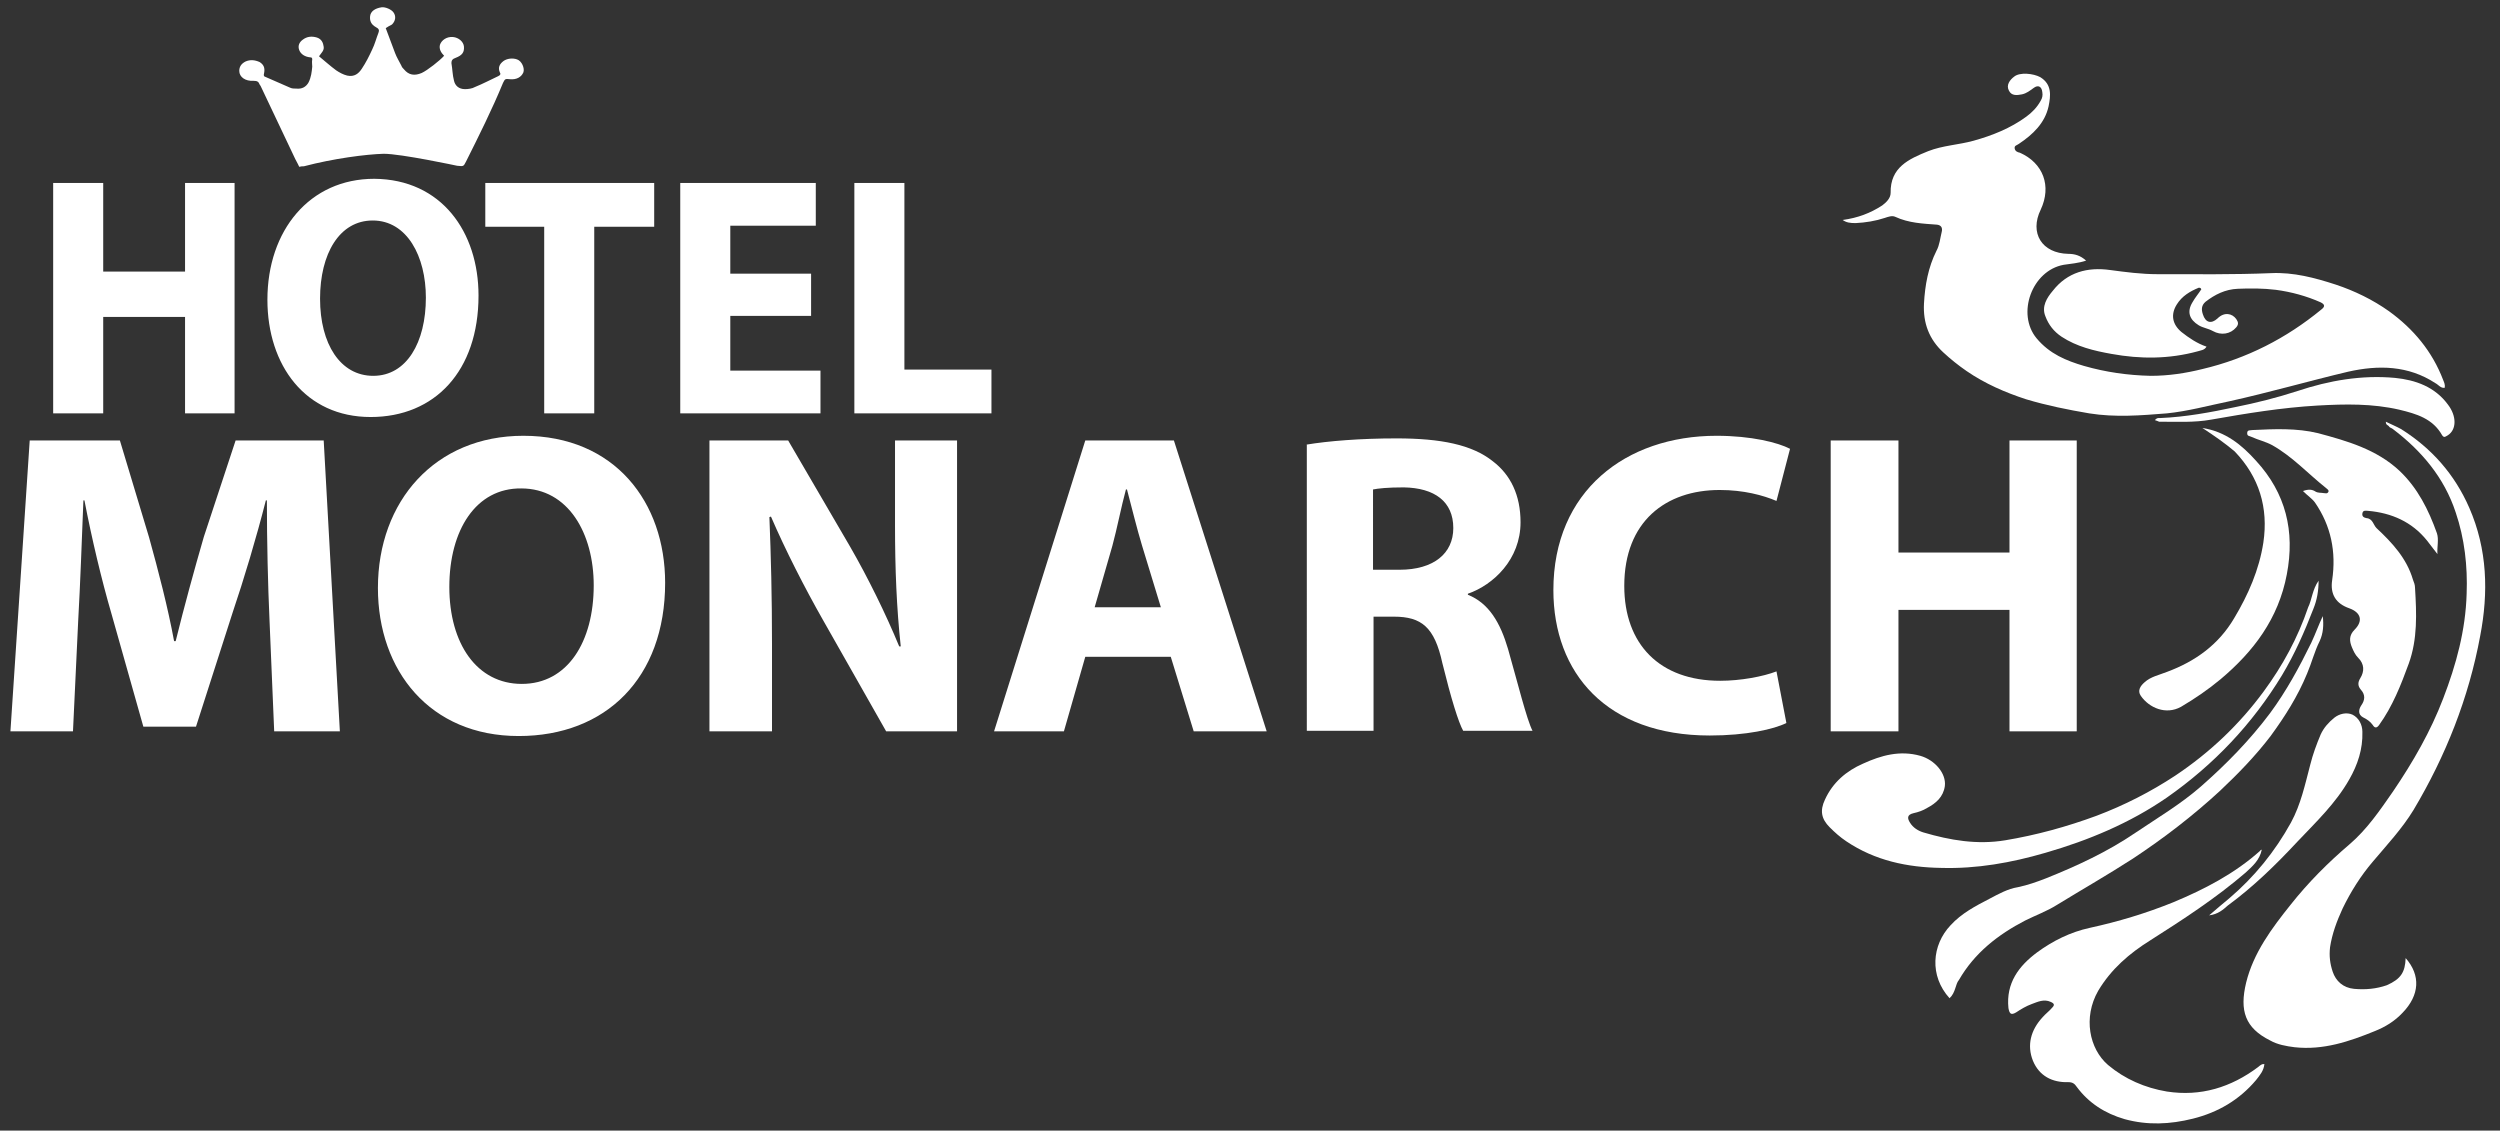
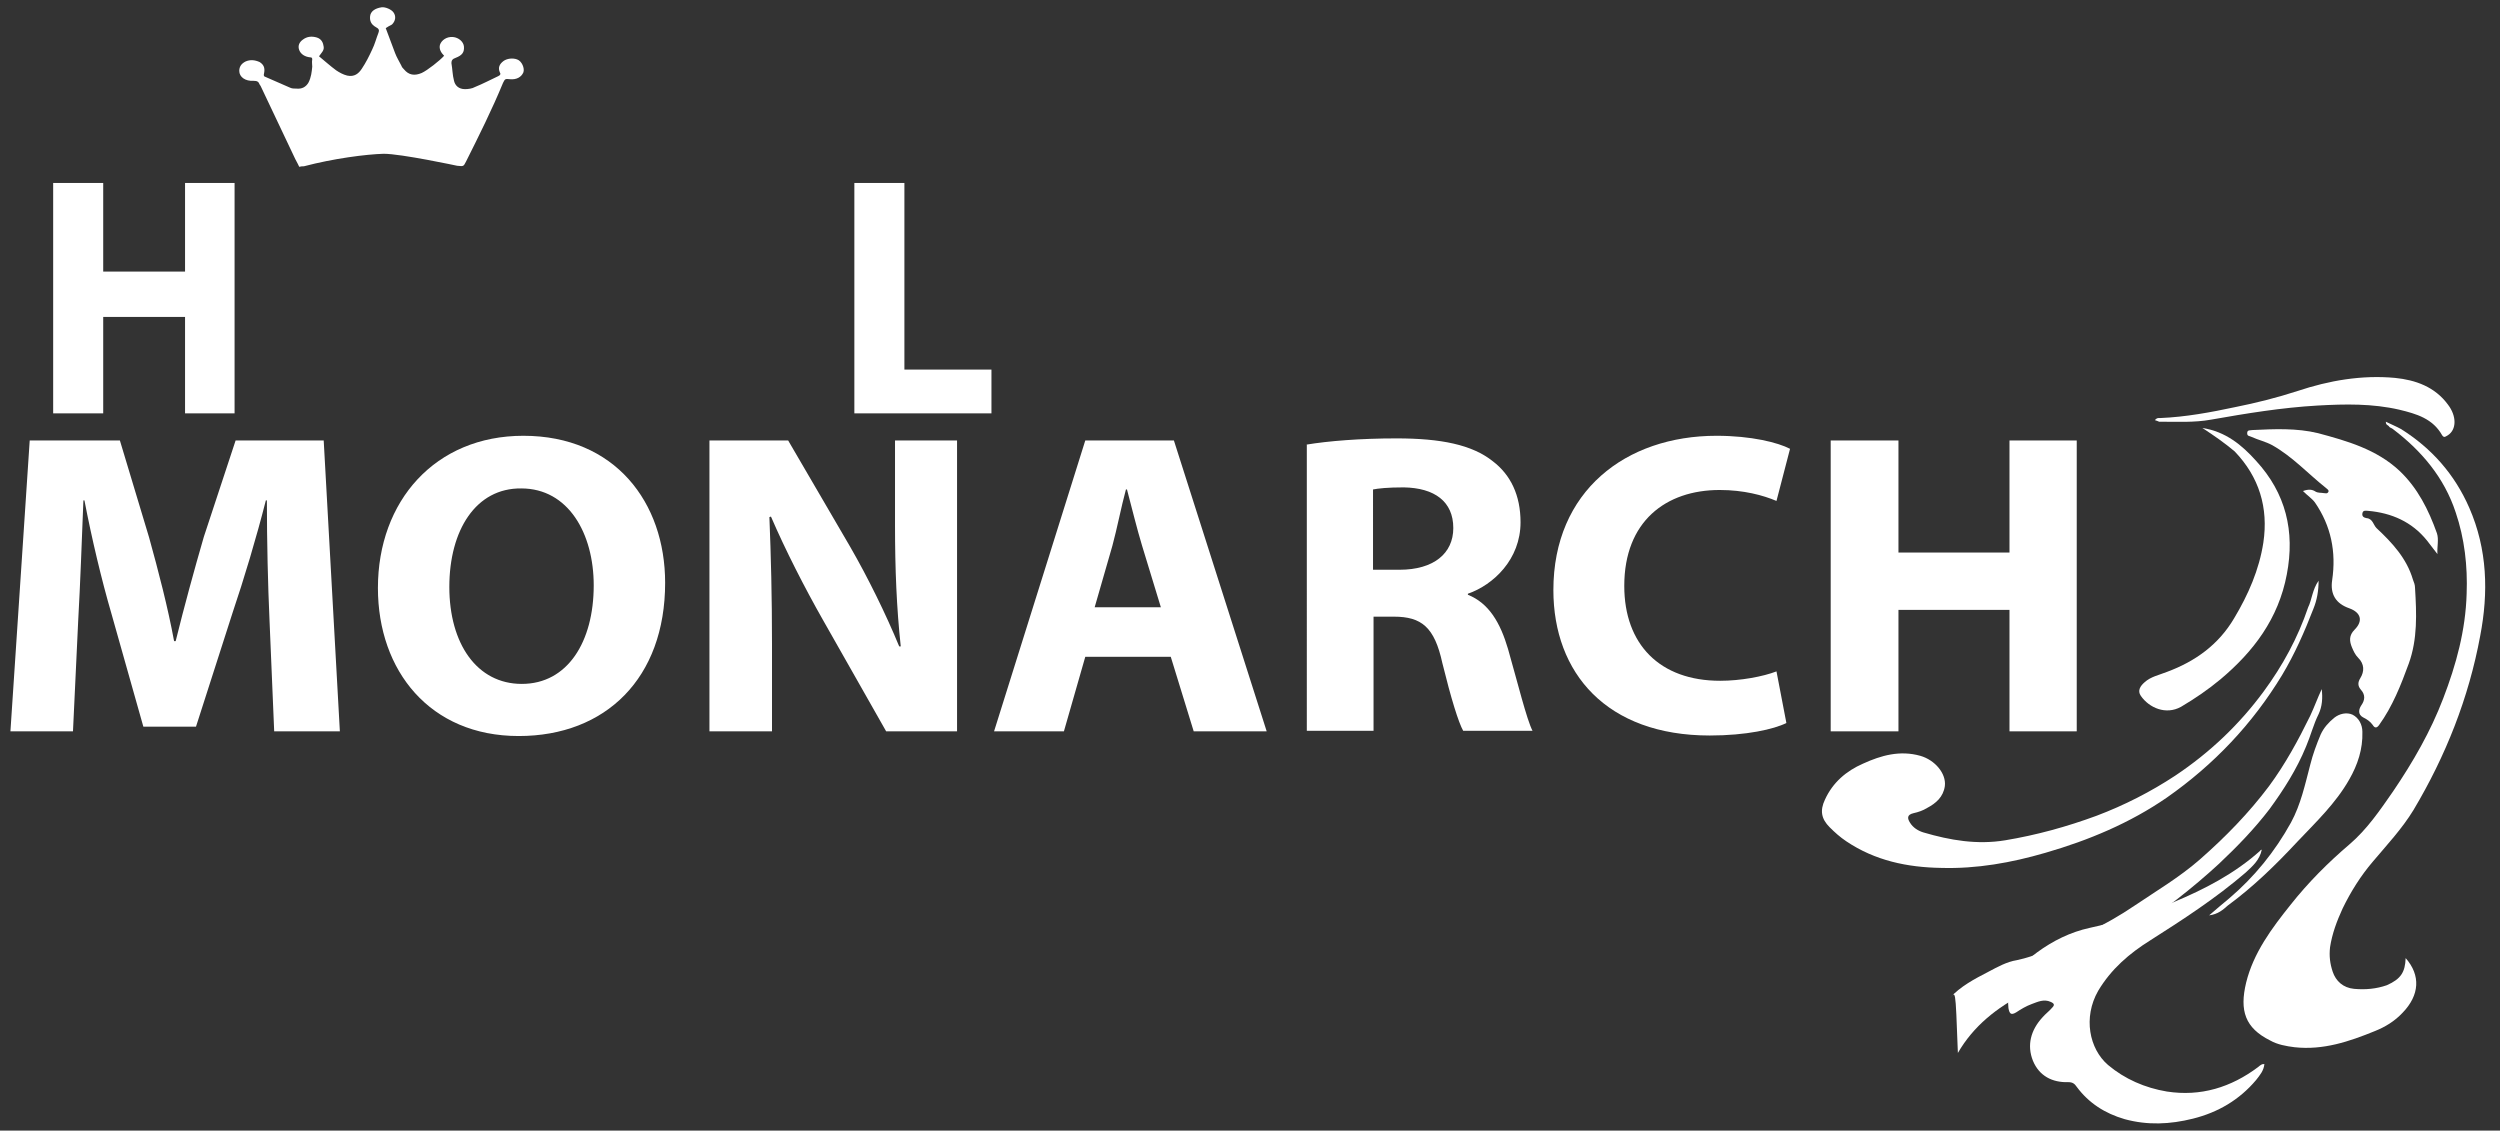
<svg xmlns="http://www.w3.org/2000/svg" version="1.1" id="Layer_1" x="0px" y="0px" viewBox="0 0 479.6 216.9" style="enable-background:new 0 0 479.6 216.9;" xml:space="preserve">
  <rect x="0" y="0" width="479.6" height="216.9" fill="#333333" stroke="none" />
  <style type="text/css">
	.st0{fill-rule:evenodd;clip-rule:evenodd;fill:#FFFFFF;}
	.st1{fill:#FFFFFF;}
</style>
  <g>
    <g>
      <g>
-         <path class="st0" d="M353.5,42.2c2.9-0.4,5.3-1.3,7.6-2.8c0.8-0.6,1.6-1.4,1.6-2.4c-0.1-4.9,3.5-6.5,7.2-8c2.8-1.1,5.8-1.2,8.7-2     c3.6-1,7.1-2.4,10.1-4.6c1.1-0.8,2.1-1.8,2.8-3.1c0.3-0.5,0.4-1,0.3-1.6c-0.1-1.1-0.8-1.5-1.7-0.8c-0.7,0.5-1.3,1-2.2,1.2     c-1,0.2-2,0.3-2.5-0.7c-0.6-1.1,0.2-2.1,1-2.7c1.1-0.9,3.7-0.6,5,0.1c2.3,1.4,2,3.6,1.6,5.6c-0.7,3.2-3,5.4-5.7,7.2     c-0.4,0.3-0.9,0.3-0.8,0.9c0.1,0.5,0.5,0.7,1,0.8c4.5,2,6.1,6.4,4,10.9c-2.2,4.5,0.2,8.4,5.3,8.5c1.2,0,2.3,0.3,3.4,1.3     c-1.5,0.5-3,0.6-4.3,0.8c-6.1,1.1-9.1,9.4-5.2,14.1c2.5,3,5.7,4.3,9.1,5.3c4.2,1.2,8.4,1.8,12.8,1.9c3.4,0,6.7-0.5,9.9-1.3     c8.5-2,16.1-5.9,22.8-11.4c0.8-0.6,0.7-1-0.1-1.4c-2.7-1.2-5.6-2-8.6-2.4c-2.4-0.3-4.9-0.3-7.3-0.2c-2.4,0.1-4.4,1.1-6.2,2.5     c-0.8,0.7-0.8,1.5-0.5,2.4c0.5,1.6,1.6,1.9,2.8,0.8c1.3-1.3,2.8-1,3.6,0.1c0.4,0.6,0.5,1,0,1.6c-1.1,1.3-2.9,1.6-4.5,0.7     c-0.9-0.5-1.9-0.6-2.7-1.1c-1.8-1.1-2.3-2.6-1.2-4.4c0.5-0.9,1.2-1.7,1.7-2.5c-0.1-0.3-0.3-0.3-0.5-0.3c-1.7,0.7-3.2,1.6-4.2,3.2     c-1.2,1.9-0.9,3.8,0.9,5.3c1.4,1.1,3,2.2,4.8,2.8c-0.4,0.7-1.1,0.7-1.7,0.9c-5.5,1.5-11,1.5-16.5,0.5c-3.4-0.6-6.7-1.4-9.6-3.3     c-1.5-1-2.5-2.3-3.1-3.9c-0.8-1.9,0.3-3.6,1.4-4.9c2.8-3.6,6.7-4.6,11-4c3,0.4,6,0.8,9.1,0.8c7.3,0,14.6,0.1,21.8-0.2     c4.3-0.2,8.4,0.9,12.4,2.2c3.6,1.2,7.1,2.9,10.2,5.1c4.7,3.4,8.3,7.7,10.4,13.2c0.2,0.5,0.4,0.9,0.3,1.5     c-0.8,0.1-1.2-0.6-1.8-0.9c-5.2-3.4-10.9-3.5-16.7-2.2c-7.6,1.8-15.2,4-22.9,5.7c-3.9,0.8-7.9,1.9-11.9,2.3     c-5,0.4-9.9,0.8-14.9,0c-4.1-0.7-8.1-1.5-12.1-2.7c-4-1.3-7.9-3-11.4-5.4c-1.6-1.1-3.1-2.3-4.5-3.6c-2.7-2.5-3.9-5.6-3.7-9.4     c0.2-3.5,0.8-6.9,2.4-10.1c0.6-1.1,0.7-2.4,1-3.6c0.2-0.8-0.1-1.3-0.9-1.4c-2.7-0.2-5.4-0.3-8-1.5c-0.6-0.3-1.4,0-2,0.2     c-1.8,0.6-3.7,0.9-5.6,1C354.9,42.8,354.2,42.7,353.5,42.2z" />
-       </g>
+         </g>
      <g>
        <path class="st0" d="M461.5,183.8c2.9,3.3,2.7,7.1-0.6,10.5c-1.5,1.6-3.3,2.7-5.3,3.5c-4.9,2-9.9,3.7-15.4,3.1     c-1.6-0.2-3.3-0.5-4.7-1.3c-4.8-2.4-5.9-5.7-4.6-11.1c1.4-5.7,4.9-10.4,8.5-14.9c3.4-4.3,7.2-8.1,11.3-11.6     c3.4-2.9,5.9-6.6,8.4-10.2c3.8-5.6,7.2-11.5,9.6-17.8c2.5-6.5,4.3-13.1,4.5-20.1c0.2-5.3-0.4-10.6-2.1-15.6     c-2.2-6.7-6.6-11.9-12.2-16.1c-0.2-0.1-0.5-0.2-0.6-0.4c-0.2-0.3-0.6-0.2-0.6-0.9c1,0.5,2,0.9,2.9,1.4     c5.9,3.7,10.3,8.7,13.1,15.1c3.5,8,3.7,16.3,2.1,24.6c-2.2,11.9-6.6,23-12.8,33.4c-2.2,3.6-5.1,6.7-7.8,9.9     c-2.3,2.7-4.2,5.7-5.8,9c-1.1,2.4-2,4.8-2.4,7.4c-0.2,1.7,0,3.2,0.5,4.7c0.6,1.8,2,3.1,4.1,3.3c2.2,0.2,4.3,0,6.3-0.7     C460.6,187.8,461.4,186.5,461.5,183.8z" />
      </g>
      <g>
        <path class="st0" d="M441.8,94.2c1.1-0.4,1.8-0.3,2.4,0.1c0.5,0.3,1.1,0.2,1.6,0.3c0.3,0,0.7,0.2,0.9-0.3     c0.1-0.3-0.3-0.5-0.5-0.7c-3.4-2.7-6.4-6-10.3-8.2c-1.3-0.7-2.7-1-4-1.6c-0.4-0.2-0.8-0.1-0.8-0.7c0-0.7,0.6-0.5,1-0.6     c4.2-0.2,8.5-0.4,12.6,0.6c5.6,1.5,11.2,3.1,15.6,7.2c3.5,3.3,5.6,7.5,7.2,12c0.4,1.2,0,2.6,0.1,4c-0.7-0.9-1.3-1.7-2-2.6     c-2.9-3.6-6.8-5.3-11.3-5.7c-0.4,0-1-0.2-1.1,0.5c-0.1,0.6,0.3,0.8,0.8,0.9c1.2,0.1,1.3,1.3,1.9,1.9c3,2.8,5.8,5.8,7,9.9     c0.2,0.5,0.4,1,0.4,1.6c0.3,4.9,0.5,9.8-1.2,14.5c-1.5,4.1-3.1,8.2-5.7,11.8c-0.5,0.7-0.9,0.5-1.2,0c-0.5-0.7-1.1-1.1-1.9-1.5     c-0.9-0.5-0.9-1.4-0.3-2.3c0.7-1,0.8-2-0.1-3c-0.6-0.7-0.6-1.4-0.1-2.2c0.8-1.3,0.8-2.7-0.4-3.9c-0.6-0.6-0.9-1.3-1.2-2     c-0.5-1.2-0.6-2.3,0.5-3.4c1.7-1.7,1.2-3.3-1-4.1c-2.6-0.9-3.7-2.7-3.3-5.4c0.8-5.4-0.2-10.4-3.3-14.9     C443.6,95.7,442.7,95.1,441.8,94.2z" />
      </g>
      <g>
        <path class="st0" d="M433.9,163c-0.4,2-1.8,3.2-3.1,4.4c-5.7,4.9-12,9-18.3,13c-4,2.5-7.5,5.5-10,9.7c-2.9,5.1-1.7,11.1,1.9,14.2     c3.2,2.7,7.1,4.4,11.3,5.1c6.5,1,12.3-0.8,17.5-4.7c0.2-0.2,0.5-0.4,0.7-0.5c0.1-0.1,0.3,0,0.5-0.1c-0.1,1.3-0.9,2.2-1.6,3.1     c-3.2,3.8-7.3,6.2-12.1,7.4c-4.4,1.1-8.7,1.3-13.1,0.1c-3.8-1.1-6.9-3.1-9.2-6.2c-0.4-0.6-0.8-0.9-1.6-0.9     c-3.1,0.1-5.6-1.2-6.8-4.1c-1.2-3-0.4-5.9,1.8-8.3c0.6-0.7,1.3-1.2,1.9-1.9c0.5-0.5,0.4-0.8-0.3-1.1c-1.3-0.6-2.5,0-3.6,0.4     c-1.1,0.4-2.1,1-3,1.6c-1,0.6-1.3,0.3-1.5-0.8c-0.5-4.8,2-8.1,5.5-10.7c3-2.2,6.4-3.9,10.1-4.7c5.5-1.2,10.8-2.8,16-4.9     c6-2.5,11.8-5.5,16.7-9.9C433.6,163.1,433.8,163,433.9,163z" />
      </g>
      <g>
        <path class="st0" d="M444.8,111.4c0,1.9-0.3,3.7-1,5.4c-1.7,4.4-3.6,8.7-6,12.7c-5.7,9.4-13.1,17.2-22.1,23.5     c-7.1,4.9-15,8.2-23.3,10.6c-6.5,1.9-13.2,3.1-20,2.9c-6.5-0.1-12.7-1.4-18.2-5.1c-1.2-0.8-2.2-1.7-3.2-2.7     c-1.6-1.6-1.9-3.2-0.9-5.3c1.5-3.3,4.1-5.5,7.3-6.9c3.5-1.6,7.1-2.6,11-1.5c2.8,0.8,5,3.4,4.7,5.8c-0.3,2.1-1.7,3.3-3.4,4.2     c-0.8,0.5-1.7,0.8-2.6,1c-1.3,0.3-1.2,1-0.7,1.8c0.6,1,1.6,1.6,2.6,1.9c5.1,1.5,10.3,2.4,15.7,1.5c6-1,11.8-2.6,17.5-4.7     c5.3-2,10.4-4.6,15.1-7.7c6.6-4.4,12.3-9.8,17-16.2c3.6-4.9,6.5-10.2,8.5-16.1C443.5,115.1,443.6,113.1,444.8,111.4z" />
      </g>
      <g>
-         <path class="st0" d="M374,191.5c-3.9-4.3-3.4-10.2,0.2-14c2.1-2.3,4.8-3.7,7.5-5.1c1.7-0.9,3.5-1.9,5.4-2.2     c1.9-0.4,3.6-1,5.4-1.7c6-2.4,11.8-5.1,17.1-8.7c4.3-2.9,8.7-5.5,12.6-8.9c4.9-4.3,9.4-8.9,13.3-14.1c3.1-4.2,5.6-8.8,7.9-13.5     c0.8-1.7,1.4-3.4,2.2-5.1c0.2,1.7,0.1,3.3-0.6,4.8c-1,2-1.5,4.1-2.4,6.2c-1.8,4.4-4.3,8.3-7,12c-2.9,3.8-6.2,7.2-9.7,10.5     c-5.2,4.8-10.8,9.1-16.7,13c-4.8,3.1-9.7,5.9-14.6,8.9c-1.9,1.2-4.1,2-6.1,3c-5.2,2.7-9.7,6.2-12.7,11.4     C375.1,188.8,375.2,190.4,374,191.5z" />
+         <path class="st0" d="M374,191.5c2.1-2.3,4.8-3.7,7.5-5.1c1.7-0.9,3.5-1.9,5.4-2.2     c1.9-0.4,3.6-1,5.4-1.7c6-2.4,11.8-5.1,17.1-8.7c4.3-2.9,8.7-5.5,12.6-8.9c4.9-4.3,9.4-8.9,13.3-14.1c3.1-4.2,5.6-8.8,7.9-13.5     c0.8-1.7,1.4-3.4,2.2-5.1c0.2,1.7,0.1,3.3-0.6,4.8c-1,2-1.5,4.1-2.4,6.2c-1.8,4.4-4.3,8.3-7,12c-2.9,3.8-6.2,7.2-9.7,10.5     c-5.2,4.8-10.8,9.1-16.7,13c-4.8,3.1-9.7,5.9-14.6,8.9c-1.9,1.2-4.1,2-6.1,3c-5.2,2.7-9.7,6.2-12.7,11.4     C375.1,188.8,375.2,190.4,374,191.5z" />
      </g>
      <g>
        <path class="st0" d="M422.5,82.1c4.5,0.7,7.6,3.3,10.3,6.3c5.7,6.2,7.5,13.5,5.9,21.8c-1.6,8.5-6.4,14.8-12.7,20.1     c-2.4,2-4.9,3.7-7.6,5.3c-2.9,1.6-6.1,0.2-7.7-2.1c-0.7-1-0.1-1.9,0.7-2.6c1.2-1.1,2.8-1.4,4.3-2c5.4-2,9.9-5.2,12.9-10.3     c2.7-4.5,4.8-9.3,5.6-14.5c1-6.7-0.8-12.6-5.5-17.5C426.8,85,424.8,83.6,422.5,82.1z" />
      </g>
      <g>
        <path class="st0" d="M423.8,175.6c1.5-1.3,2.7-2.3,3.9-3.3c4.8-4.1,8.7-8.9,11.8-14.5c1.9-3.5,2.7-7.3,3.7-11.1     c0.5-2,1.2-3.9,2-5.8c0.6-1.3,1.5-2.3,2.6-3.2c1-0.8,2.4-1.1,3.5-0.6c1.2,0.6,1.9,1.9,1.9,3.3c0.1,3.3-0.9,6.3-2.5,9.1     c-2.6,4.6-6.4,8.2-10,12c-4.1,4.4-8.4,8.6-13.3,12.2C426.5,174.5,425.5,175.4,423.8,175.6z" />
      </g>
      <g>
        <path class="st0" d="M413.4,80.6c0.4-0.5,0.7-0.4,1-0.4c4.9-0.2,9.7-1.1,14.4-2.1c4-0.8,8-1.8,12-3.1c6-2,12.3-3.1,18.7-2.5     c3.9,0.4,7.6,1.7,10.1,5.1c1.7,2.2,1.7,4.8,0,5.9c-0.4,0.2-0.7,0.6-1.1,0c-1.8-3.2-4.9-4.1-8.2-4.9c-5.2-1.2-10.4-1.1-15.7-0.8     c-6.9,0.4-13.6,1.5-20.4,2.7c-3.3,0.6-6.6,0.4-10,0.4C414,80.8,413.7,80.7,413.4,80.6z" />
      </g>
    </g>
    <g>
      <path class="st0" d="M58.3,31.9c-0.3,0-0.5,0-0.9,0.1c-0.3-0.7-0.7-1.3-1-2c-2.1-4.5-4.3-9-6.4-13.5c-0.1-0.1-0.1-0.2-0.2-0.3    c-0.2-0.5-0.4-0.7-1.2-0.7c-1.5,0.1-2.7-0.7-2.7-1.9c0-0.8,0.4-1.4,1.2-1.8c0.9-0.4,1.8-0.3,2.7,0.1c0.8,0.5,1,1.1,0.9,1.9    c0,0.2-0.1,0.4-0.1,0.6c0,0.1,0.1,0.3,0.2,0.3c1.6,0.7,3.2,1.4,4.8,2.1c0.4,0.2,0.8,0.2,1.3,0.2c1,0.1,1.8-0.3,2.3-1.2    c0.5-1,0.6-2,0.7-3c0-0.5-0.1-0.9,0-1.4c0-0.3-0.1-0.4-0.4-0.4c-1-0.1-1.8-0.6-2.1-1.4c-0.3-0.8,0-1.5,0.7-2    c0.8-0.6,1.7-0.7,2.7-0.4c0.9,0.3,1.2,1,1.3,1.8c0.1,0.7-0.5,1.2-0.9,1.8c1.1,0.9,2.2,1.9,3.3,2.7c0.6,0.4,1.3,0.8,2.1,1    c1.4,0.3,2.2-0.4,2.8-1.3c0.8-1.2,1.4-2.4,2-3.7c0.5-1,0.8-2.2,1.2-3.2c0.2-0.5,0.1-0.8-0.5-1.1c-0.9-0.5-1.2-1.2-1.1-2.1    c0.1-0.9,0.9-1.5,2.2-1.7c0.7-0.1,1.9,0.4,2.3,1c0.5,0.7,0.4,1.6-0.3,2.3C74.6,5,74.3,5.2,74,5.4c0.6,1.6,1.2,3.2,1.8,4.8    c0.3,0.8,0.8,1.6,1.2,2.4c0.1,0.3,0.3,0.5,0.5,0.7c0.9,1.1,2,1.3,3.4,0.7c1.1-0.5,3.5-2.4,4.3-3.3c-0.6-0.6-1-1.3-0.8-2.1    c0.3-0.9,1.3-1.6,2.5-1.5C88,7.2,88.9,8,89,8.9c0.1,1.1-0.3,1.7-1.6,2.2c-0.6,0.2-0.8,0.5-0.8,1c0.2,1.1,0.2,2.3,0.5,3.4    c0.2,0.9,0.9,1.6,2.1,1.6c0.6,0,1.4-0.1,1.9-0.4c1.5-0.6,3-1.4,4.5-2.1c0.4-0.2,0.5-0.4,0.3-0.7c-0.4-0.9-0.1-1.6,0.7-2.2    c0.7-0.5,1.8-0.6,2.6-0.3c0.9,0.3,1.5,1.7,1.2,2.5c-0.4,0.9-1.3,1.4-2.5,1.3c-1-0.1-1-0.1-1.4,0.7c-2.1,5.1-4.6,10.1-7.1,15.1    c-0.5,1-0.5,0.9-1.7,0.8c0,0-10.7-2.3-14.1-2.3C70.2,29.6,64,30.4,58.3,31.9z" />
    </g>
    <g>
      <path class="st1" d="M19.8,35.1v17h15.7v-17H45v44.2h-9.5V60.8H19.8v18.5h-9.6V35.1H19.8z" />
-       <path class="st1" d="M91.8,56.7c0,14.5-8.4,23.3-20.7,23.3c-12.5,0-19.8-9.9-19.8-22.5c0-13.3,8.1-23.2,20.5-23.2    C84.7,34.4,91.8,44.5,91.8,56.7z M61.4,57.3c0,8.7,3.9,14.8,10.2,14.8c6.4,0,10.1-6.4,10.1-15c0-7.9-3.6-14.8-10.2-14.8    C65.1,42.3,61.4,48.7,61.4,57.3z" />
-       <path class="st1" d="M104.4,43.5H93.1v-8.4h32.4v8.4H114v35.8h-9.6V43.5z" />
-       <path class="st1" d="M155.6,60.6h-15.5v10.5h17.3v8.2h-26.9V35.1h26v8.2h-16.4v9.2h15.5V60.6z" />
      <path class="st1" d="M163.9,35.1h9.6v35.8h16.7v8.4h-26.3V35.1z" />
    </g>
    <g>
      <path class="st1" d="M51.7,118.9c-0.3-6.7-0.5-14.8-0.5-22.9H51c-1.8,7.1-4.2,15.1-6.4,21.6l-7,21.8H27.5l-6.1-21.6    c-1.9-6.5-3.8-14.5-5.2-21.8H16c-0.3,7.5-0.6,16.1-1,23.1l-1,21.2H2l3.7-55.8h17.3l5.6,18.6c1.8,6.5,3.6,13.4,4.8,19.9h0.3    c1.6-6.5,3.6-13.8,5.4-20l6.1-18.5h16.9l3.1,55.8H52.6L51.7,118.9z" />
      <path class="st1" d="M127.6,111.8c0,18.3-11.4,29.4-28.1,29.4c-17,0-27-12.5-27-28.4c0-16.7,11-29.2,27.9-29.2    C118,83.6,127.6,96.4,127.6,111.8z M86.2,112.6c0,10.9,5.3,18.6,13.9,18.6c8.8,0,13.8-8.1,13.8-18.9c0-10-4.9-18.6-13.9-18.6    C91.3,93.6,86.2,101.7,86.2,112.6z" />
      <path class="st1" d="M136.1,140.3V84.5h15.1l11.9,20.4c3.4,5.9,6.8,12.8,9.4,19.1h0.3c-0.8-7.4-1.1-14.9-1.1-23.2V84.5h11.9v55.8    H170l-12.2-21.5c-3.4-6-7.1-13.2-9.9-19.7l-0.3,0.1c0.3,7.4,0.5,15.2,0.5,24.3v16.8H136.1z" />
      <path class="st1" d="M208.2,126l-4.1,14.3h-13.4l17.5-55.8h17l17.8,55.8H229l-4.4-14.3H208.2z M222.7,116.5l-3.6-11.8    c-1-3.3-2-7.4-2.9-10.8h-0.2c-0.9,3.3-1.7,7.5-2.6,10.8l-3.4,11.8H222.7z" />
      <path class="st1" d="M250.6,85.3c4.2-0.7,10.4-1.2,17.3-1.2c8.5,0,14.5,1.2,18.5,4.4c3.4,2.6,5.3,6.5,5.3,11.7    c0,7.1-5.2,12-10.1,13.7v0.2c4,1.6,6.2,5.3,7.7,10.4c1.8,6.3,3.6,13.6,4.7,15.7h-13.3c-0.9-1.6-2.3-6.1-4-13    c-1.5-6.9-4-8.9-9.3-8.9h-3.9v21.9h-12.8V85.3z M263.4,109.3h5.1c6.5,0,10.3-3.1,10.3-8c0-5.1-3.6-7.7-9.5-7.8    c-3.1,0-4.9,0.2-5.9,0.4V109.3z" />
      <path class="st1" d="M342.7,138.7c-2.4,1.2-7.7,2.4-14.7,2.4c-19.8,0-30-12-30-27.9c0-19,13.9-29.6,31.3-29.6    c6.7,0,11.8,1.3,14.1,2.5l-2.6,10c-2.6-1.1-6.3-2.1-10.9-2.1c-10.3,0-18.3,6-18.3,18.4c0,11.2,6.8,18.2,18.4,18.2    c3.9,0,8.2-0.8,10.8-1.8L342.7,138.7z" />
      <path class="st1" d="M364.2,84.5V106h21.3V84.5h12.9v55.8h-12.9V117h-21.3v23.3h-13V84.5H364.2z" />
    </g>
  </g>
</svg>